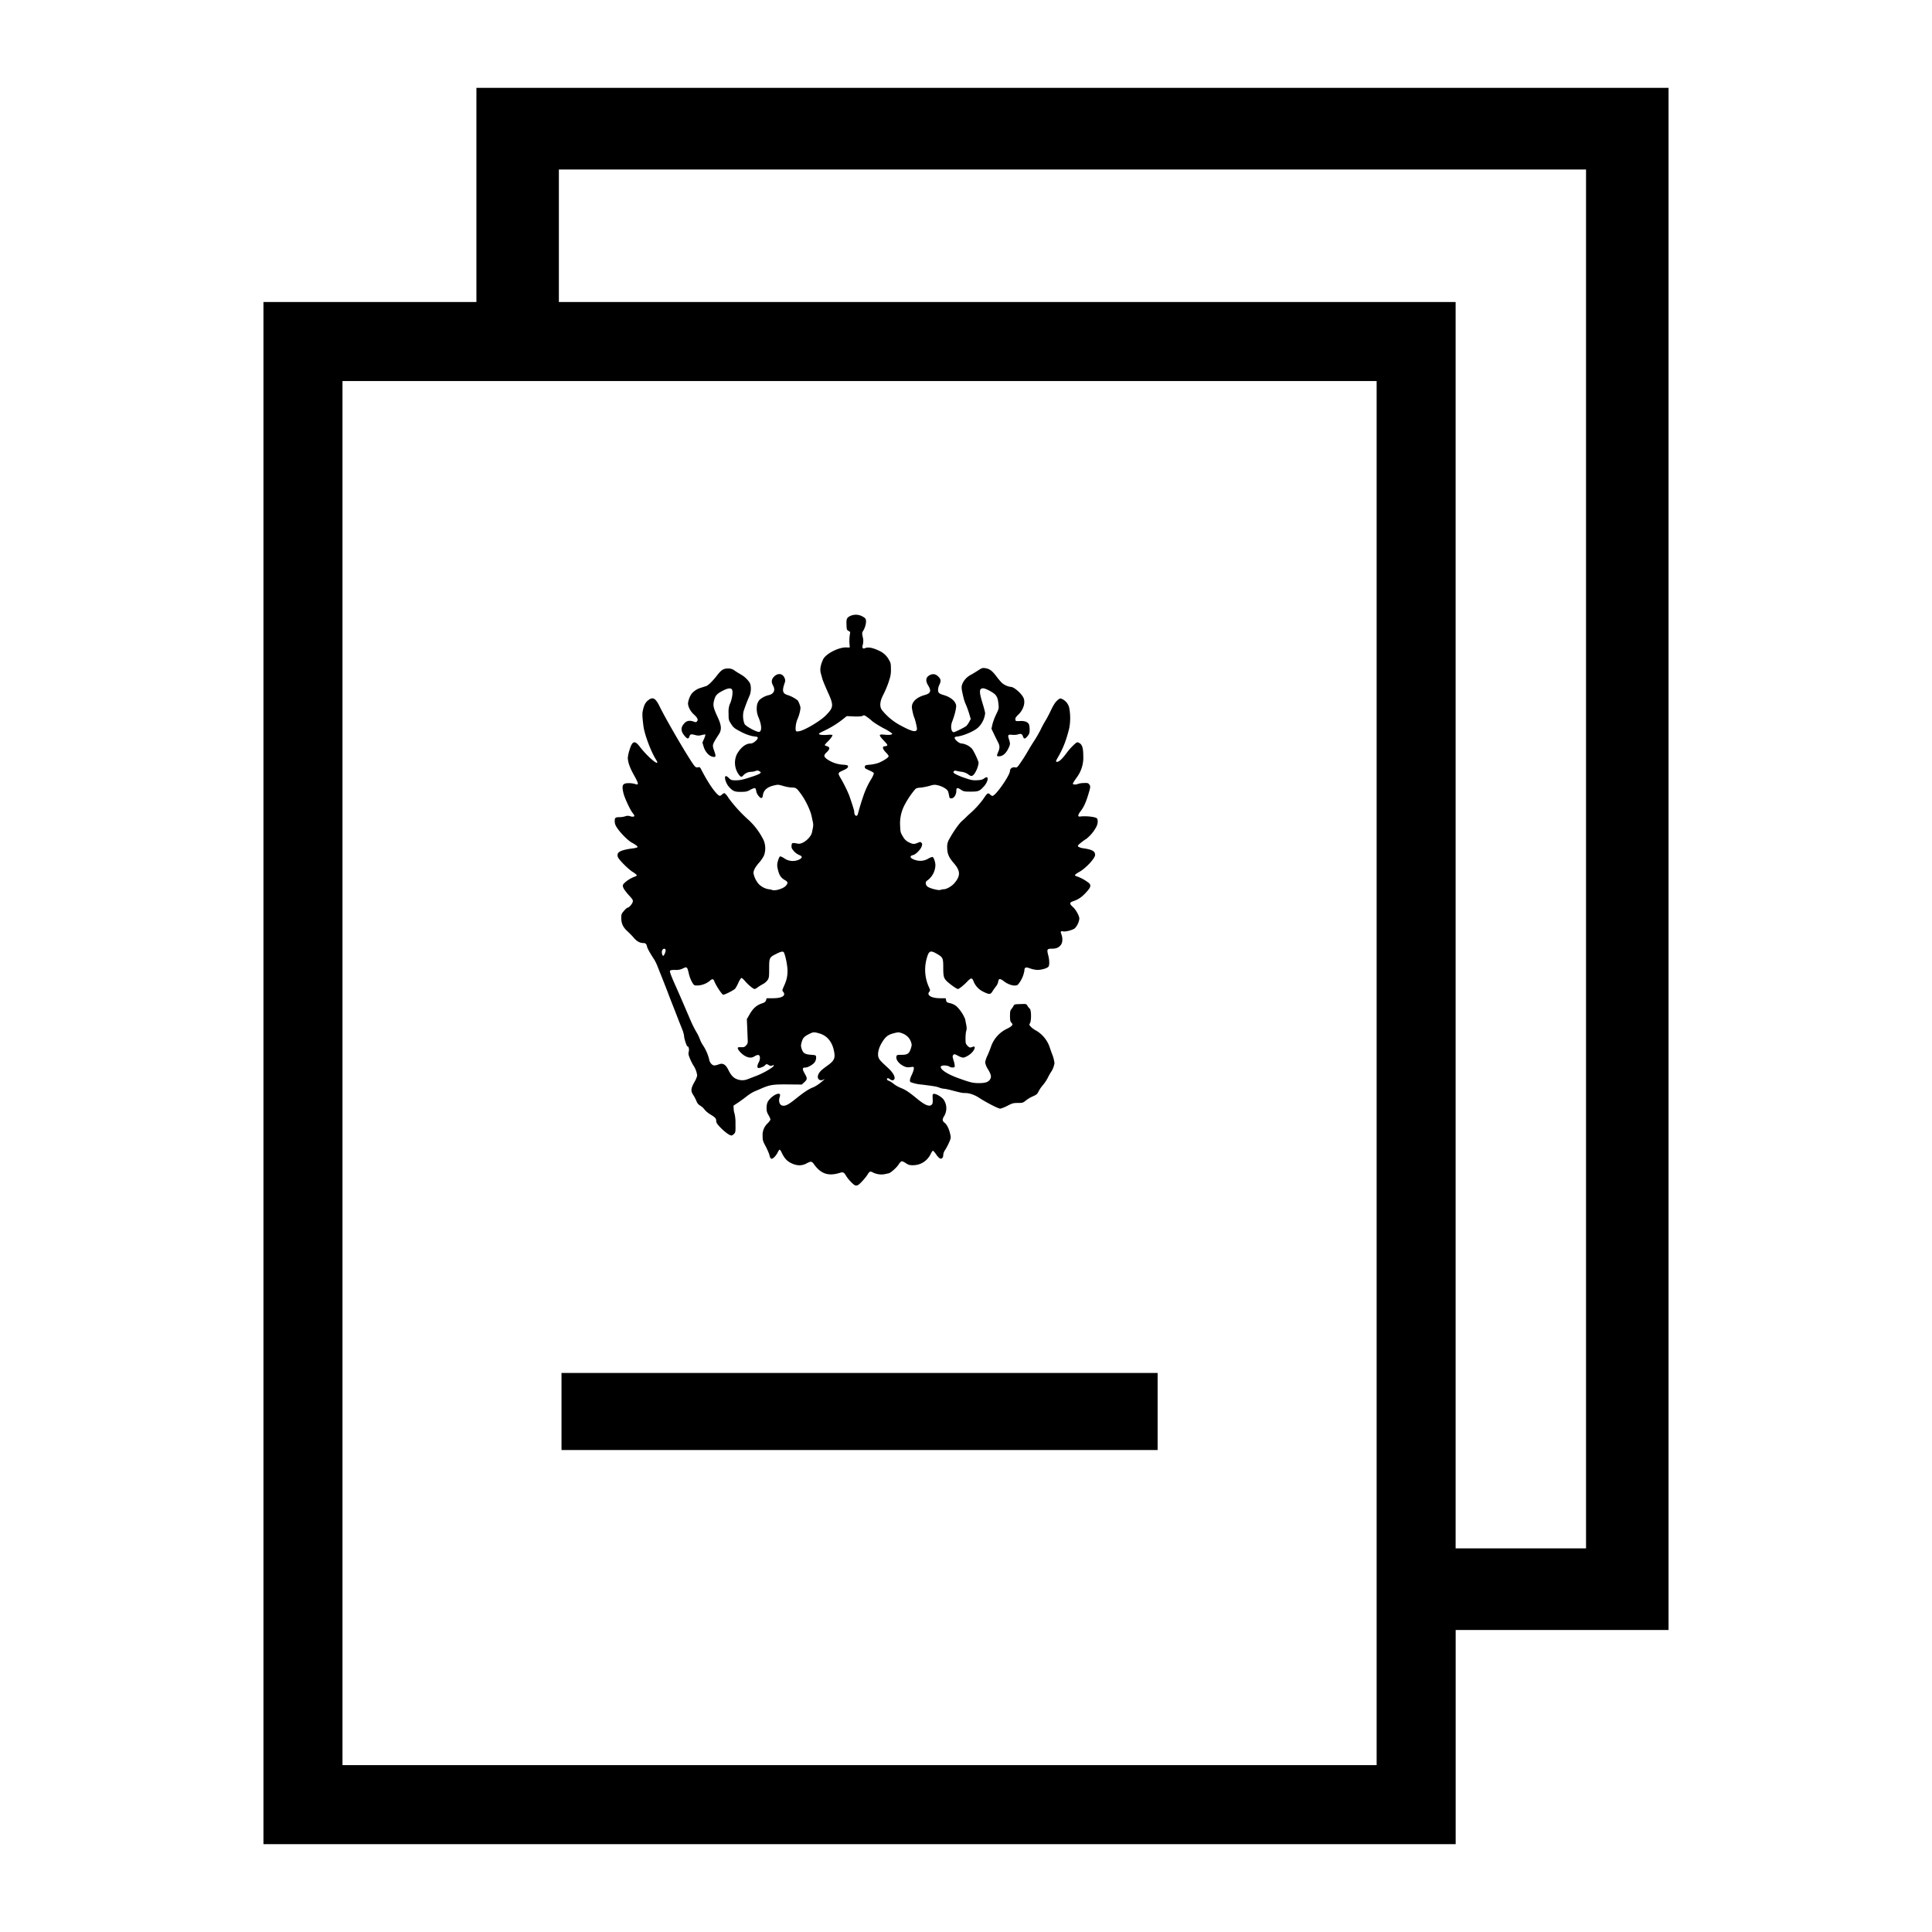
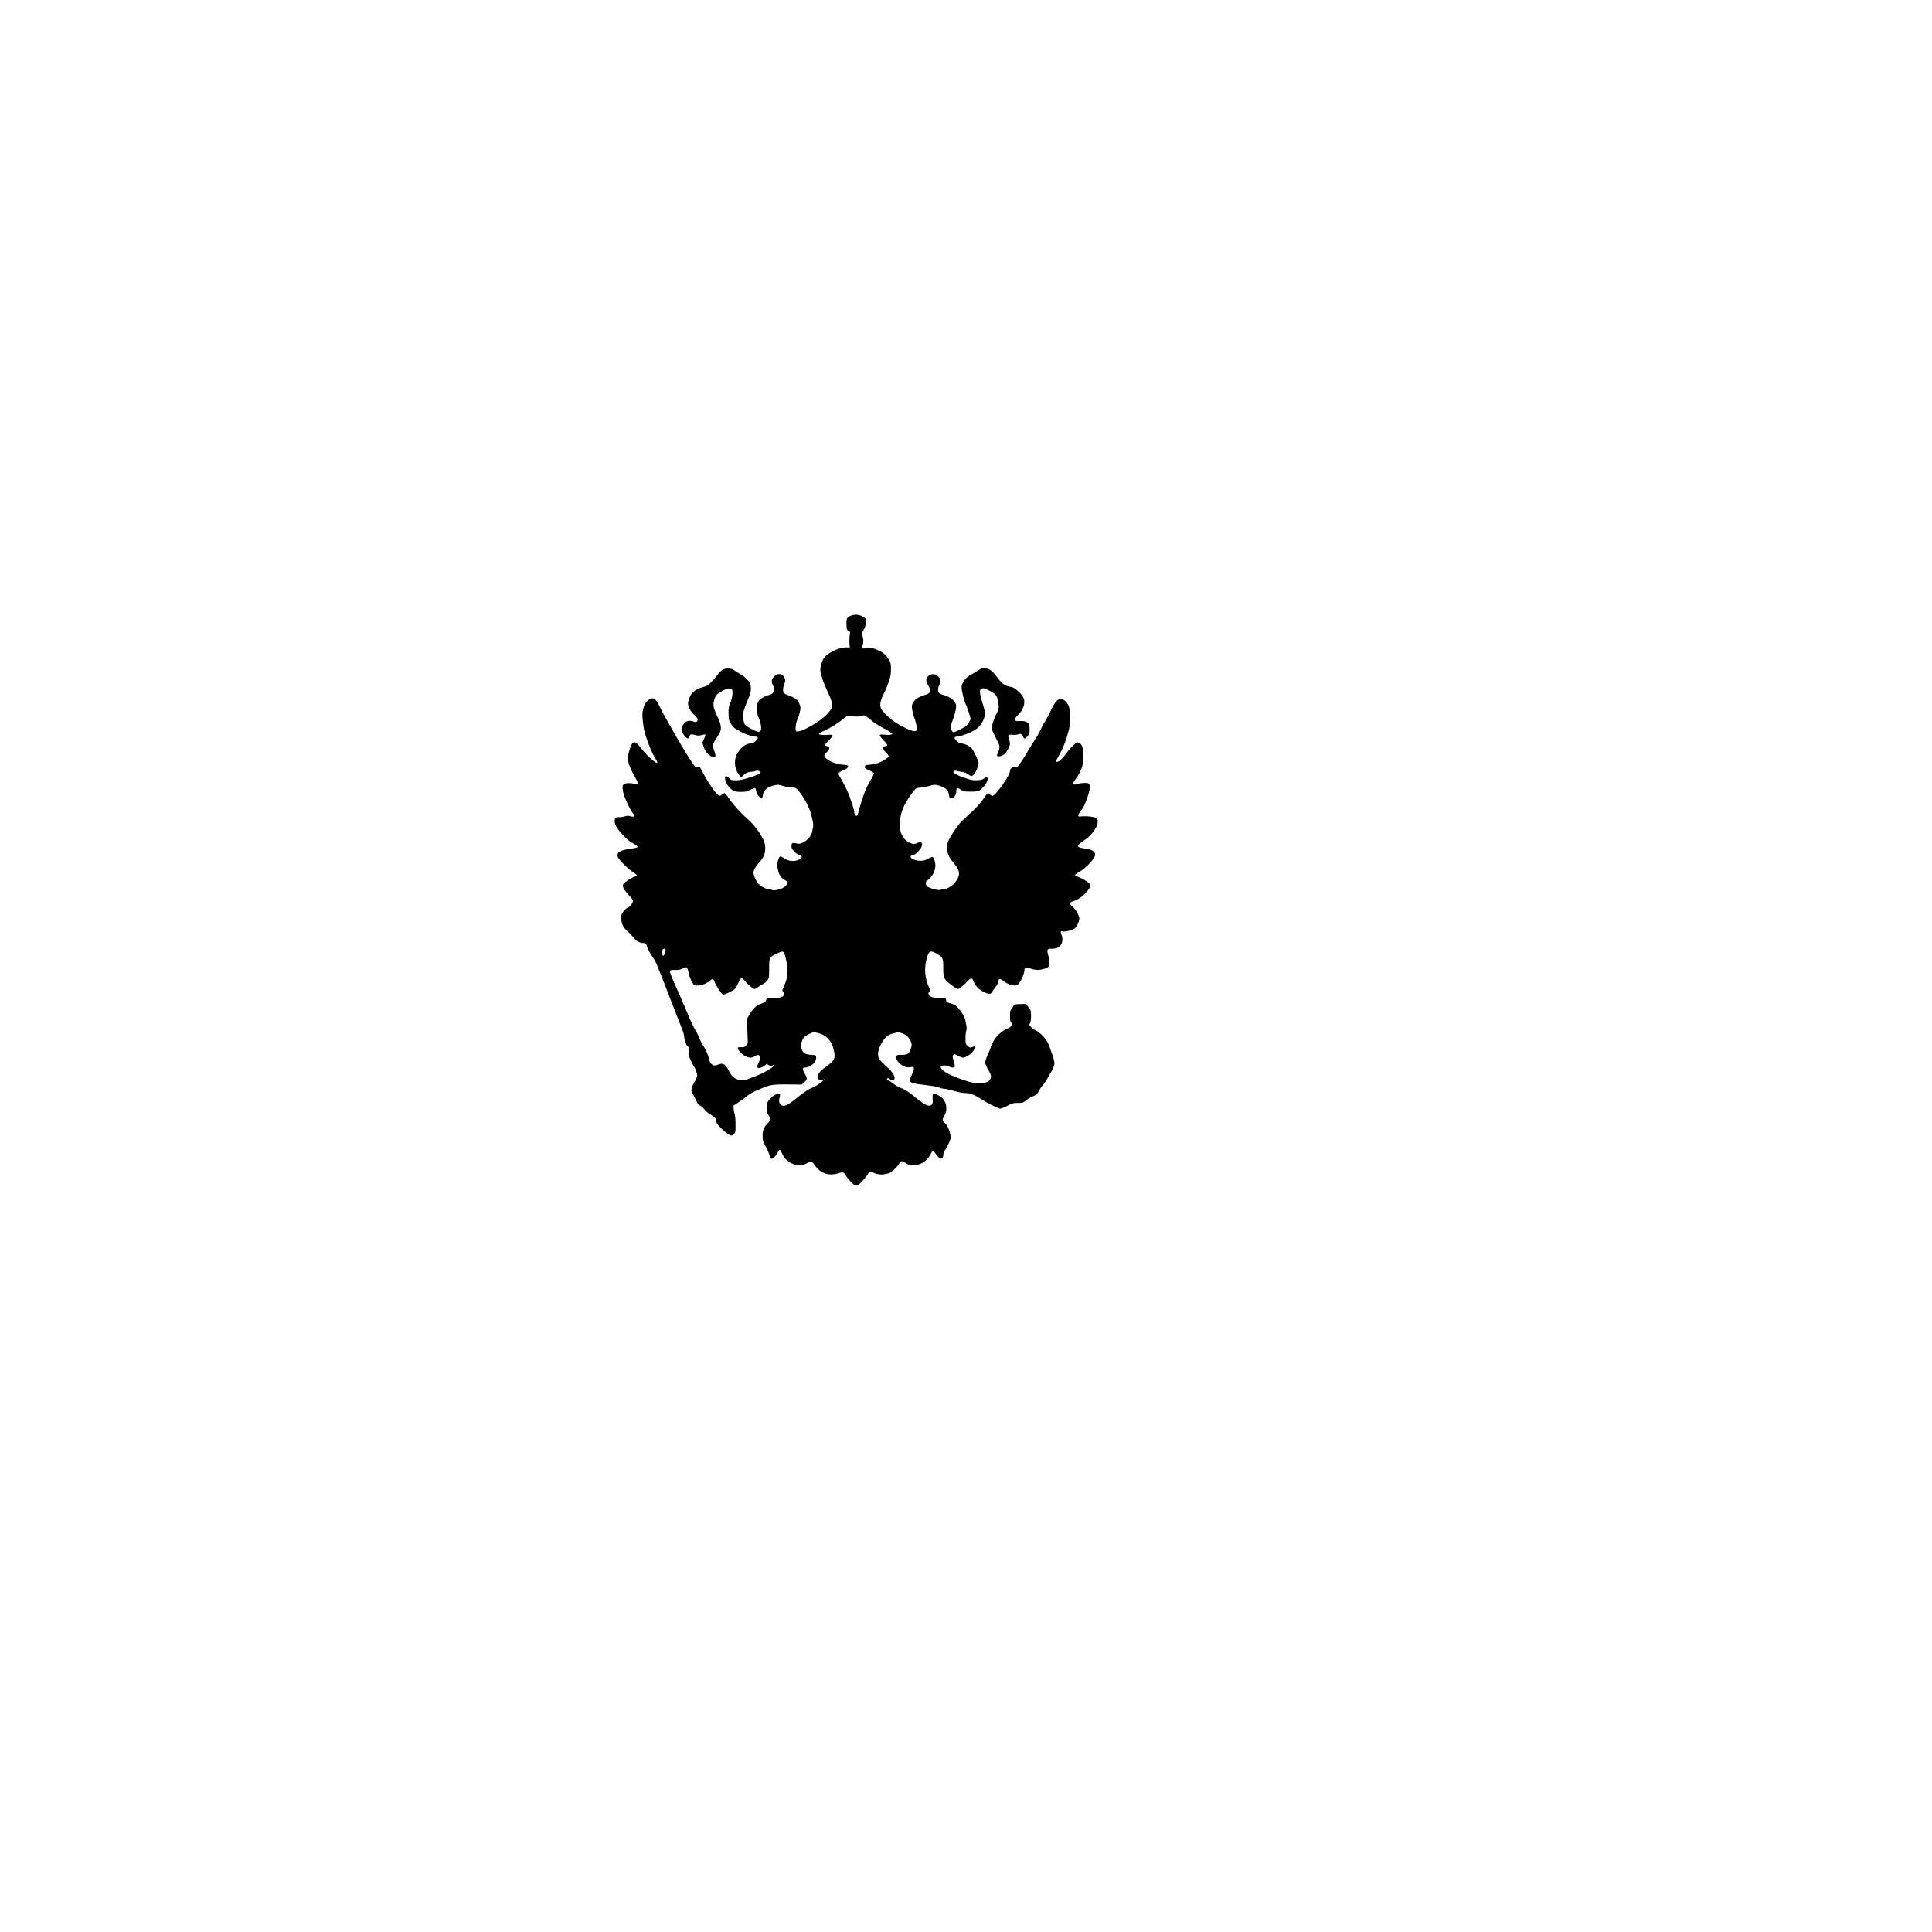
<svg xmlns="http://www.w3.org/2000/svg" width="44" height="44" viewBox="0 0 44 44" fill="currentColor" color="#000000">
  <path fill-rule="evenodd" clip-rule="evenodd" d="M19.346 14.037c-.065.04-.073.065-.067.206.004.096.008.105.047.126.038.02.041.027.03.072a1.01 1.01 0 00-.005.269c.007.039.005.04-.07.035-.174-.01-.472.142-.534.27-.06.128-.078.23-.054.317l.033.119c.01.04.065.173.12.296.146.32.143.36-.038.545-.124.128-.487.343-.608.361-.067.01-.07.009-.08-.034a.576.576 0 01.053-.266.913.913 0 00.045-.148c.017-.08.016-.099-.007-.16a.503.503 0 00-.042-.092.747.747 0 00-.238-.126c-.107-.034-.122-.095-.065-.26.021-.06.022-.075.003-.123-.041-.107-.152-.124-.239-.036-.063.065-.069.124-.022.21.056.103.012.19-.105.214a.497.497 0 00-.212.113.355.355 0 00-.047.095.498.498 0 00.034.305c.069.17.075.302.015.323-.045.015-.302-.121-.336-.179a.502.502 0 01-.022-.291 3.71 3.71 0 01.137-.357c.04-.099.038-.243-.005-.303a.597.597 0 00-.194-.177 2.264 2.264 0 01-.14-.087.223.223 0 00-.154-.049c-.103 0-.15.03-.247.155-.107.137-.202.23-.253.246l-.131.042a.427.427 0 00-.201.137.508.508 0 00-.078.21c0 .08.053.182.131.254.086.077.107.124.073.16-.018.02-.031.022-.07.007-.093-.035-.162-.024-.216.035-.088.095-.087.178.002.285.064.077.091.08.112.016.018-.054.038-.058.14-.03.05.013.084.013.142-.002.041-.011.078-.016.082-.012a.302.302 0 01-.03.095l-.038.089.028.093c.042.136.143.234.24.234.039 0 .039-.032 0-.14-.048-.139-.05-.132.11-.381.064-.101.056-.2-.03-.384-.098-.214-.11-.265-.085-.37.029-.12.06-.158.186-.226.114-.061.188-.076.219-.042.037.04.012.224-.048.349a.517.517 0 00-.024.2c0 .14.003.156.045.223.061.1.081.117.232.196.125.066.24.103.342.112.064.006.06.044-.01.105-.042.036-.076.052-.111.052-.11 0-.228.095-.312.25a.458.458 0 00.057.471c.038.046.058.046.094.002a.246.246 0 01.175-.078.335.335 0 00.098-.018c.036-.014.058-.014.085 0 .07.034.041.06-.132.119-.237.079-.297.092-.406.092-.085 0-.102-.005-.147-.048a.21.21 0 00-.066-.049c-.056 0-.011.164.068.25.089.096.129.112.272.11.106 0 .139-.007.204-.043a.378.378 0 01.101-.043c.024 0 .029.009.044.084.011.057.079.142.112.142.02 0 .03-.017.037-.067.015-.107.094-.179.232-.214.11-.027.114-.027.228.006a.939.939 0 00.187.036c.108.002.116.008.217.143.104.14.219.378.246.515l.03.14a.313.313 0 010 .112 4.973 4.973 0 00-.021.105c-.023.127-.213.284-.32.264-.133-.025-.142-.022-.147.043-.004.05.004.07.052.126a.354.354 0 00.117.087c.085.032.084.067-.001.108a.34.34 0 01-.334-.03c-.041-.029-.085-.048-.097-.043-.012.005-.033.05-.046.1a.298.298 0 00-.006.18c.032.149.071.208.174.265.063.034.062.074 0 .134-.065.06-.24.11-.3.085a.261.261 0 00-.08-.017.417.417 0 01-.225-.117.518.518 0 01-.121-.25c0-.064.039-.137.127-.237a.762.762 0 00.113-.166.483.483 0 00-.008-.345 1.568 1.568 0 00-.34-.46 3.3 3.3 0 01-.46-.503.38.38 0 00-.09-.11c-.012-.002-.038.01-.057.029-.044.041-.059.041-.106-.004-.098-.093-.239-.31-.374-.574-.022-.043-.032-.048-.07-.04-.033.007-.05 0-.076-.029-.097-.11-.64-1.036-.792-1.348-.093-.193-.154-.232-.252-.16-.07.052-.1.103-.128.214-.023.096-.023.136.006.378.023.19.169.582.285.766.129.204-.172-.035-.369-.293-.113-.148-.169-.13-.231.073a.923.923 0 00-.04.178c0 .101.046.232.143.404.108.194.112.23.02.196a.513.513 0 00-.142-.018c-.142 0-.164.043-.12.23.027.109.15.373.205.443.024.029.043.059.043.067 0 .025-.041.031-.095.013a.158.158 0 00-.111.001.457.457 0 01-.116.02c-.11 0-.125.01-.125.089 0 .051.012.09.047.145.073.116.248.294.34.345.105.058.145.09.13.107a.333.333 0 01-.104.025c-.235.032-.332.069-.347.133a.112.112 0 00.016.084c.05.08.231.258.328.32.054.033.095.069.092.078-.002.01-.024.023-.048.03a.693.693 0 00-.25.16c-.025.037-.026.046-.006.096.012.03.067.104.122.164.088.095.1.114.09.153-.01.048-.085.133-.118.133-.01 0-.048.032-.081.072-.057.066-.062.08-.062.16 0 .128.04.215.144.308.048.044.113.111.145.15.065.076.136.115.21.115.054 0 .073.019.088.083.009.041.069.149.155.28.024.035.062.111.084.169.023.058.06.154.085.213.093.236.13.33.162.415.033.089.076.198.16.411l.075.194.077.194a.64.64 0 01.046.16c0 .054.058.234.076.234.028 0 .044.065.03.121-.012.049-.008.072.03.164.025.06.062.13.081.158a.53.53 0 01.081.222.52.52 0 01-.06.142c-.084.15-.09.207-.034.293a.982.982 0 01.076.143.19.19 0 00.088.108.362.362 0 01.097.087c.022.031.079.08.126.108.118.072.14.094.14.151 0 .039.018.069.088.143.099.104.216.19.258.19.015 0 .043-.017.061-.037.033-.035.035-.049.032-.23a.933.933 0 00-.02-.228.353.353 0 01-.021-.11l-.004-.075.097-.064c.053-.035.144-.101.201-.146a.977.977 0 01.172-.11l.141-.06c.214-.095.277-.105.621-.103l.323.003.046-.042c.083-.075.085-.095.024-.202-.062-.108-.06-.143.007-.143s.19-.073.225-.133a.204.204 0 00.025-.1c-.004-.049-.004-.049-.117-.058-.139-.01-.181-.038-.212-.134-.02-.064-.02-.082-.002-.149.028-.1.055-.13.163-.186.105-.053.117-.054.25-.015.16.048.271.175.317.364.045.188.023.248-.137.363-.142.103-.18.139-.209.199-.046.095.02.168.112.124.047-.023.038-.014-.074.077a.767.767 0 01-.163.1c-.102.04-.203.107-.405.269-.17.136-.237.166-.307.14-.052-.02-.074-.102-.049-.177.01-.03.014-.063.01-.072-.036-.06-.227.06-.285.18a.376.376 0 00-.021.13c0 .069.01.103.045.163a.375.375 0 01.044.097c0 .01-.027.049-.06.084a.361.361 0 00-.119.29c0 .1.006.12.07.239.038.072.077.163.087.203.01.047.026.074.043.078.034.007.107-.067.145-.146.016-.034.035-.06.043-.06.008 0 .027.026.043.06.063.132.117.194.215.244.127.065.245.068.353.01.098-.054.123-.052.17.016.157.222.33.28.593.197.07-.022.092-.011.137.065.049.084.172.212.214.223a.093.093 0 00.069-.015c.055-.04.173-.172.212-.24.038-.064.062-.073.114-.043a.435.435 0 00.26.043l.104-.022c.046-.01.179-.128.226-.201a.225.225 0 01.064-.072c.014-.005.056.012.096.04.06.04.087.049.162.049.18 0 .329-.094.411-.261a.27.27 0 01.044-.069c.008-.005.04.03.074.078a.335.335 0 00.09.099c.044.014.075-.02.075-.08 0-.033.017-.078.047-.122a1.26 1.26 0 00.088-.168c.04-.094.042-.101.023-.186-.026-.12-.074-.216-.128-.258-.054-.042-.056-.077-.008-.154a.347.347 0 00-.017-.378c-.046-.06-.173-.133-.219-.126-.03.005-.032.013-.027.111.004.083 0 .113-.02.133-.051.056-.152.017-.331-.13-.181-.15-.272-.21-.377-.25a.734.734 0 01-.166-.096.409.409 0 00-.108-.067c-.021-.006-.039-.021-.039-.034 0-.03.031-.031.068 0 .047.037.094.03.105-.017.012-.051-.046-.145-.147-.239-.176-.161-.204-.193-.22-.247-.025-.08.005-.209.075-.325.083-.139.142-.186.272-.219.106-.027.116-.027.19 0 .099.035.17.103.202.192.023.066.023.076 0 .152-.037.119-.077.147-.211.147-.105 0-.11.002-.119.04-.016.07.06.168.172.22a.22.22 0 00.145.02c.078-.01.08-.01.08.033 0 .023-.02.086-.045.138-.048.102-.056.152-.028.171a.936.936 0 00.259.056c.287.037.331.044.395.069a.399.399 0 00.107.026c.023 0 .096.015.164.033.222.058.25.064.319.064.095 0 .21.04.313.107.162.106.437.248.481.248.024 0 .1-.03.168-.065.11-.058.134-.064.237-.064.107 0 .118-.004.182-.056a.726.726 0 01.148-.09c.097-.042.111-.054.146-.127a.813.813 0 01.097-.138.897.897 0 00.107-.161c.022-.045.054-.103.073-.13a.498.498 0 00.08-.206.826.826 0 00-.06-.22 5.407 5.407 0 01-.053-.153.702.702 0 00-.303-.366.463.463 0 01-.116-.082c-.045-.047-.047-.052-.026-.087.034-.056.031-.302-.004-.33a.292.292 0 01-.053-.066c-.026-.045-.028-.045-.163-.04-.126.003-.138.007-.154.04a.38.38 0 01-.049.074c-.026.03-.032.057-.032.156 0 .1.006.125.033.156.03.035.03.038.006.068a.374.374 0 01-.103.066.709.709 0 00-.37.413c-.016.05-.053.14-.08.201a.551.551 0 00-.052.156.44.44 0 00.067.158c.071.12.081.171.043.23-.039.06-.11.083-.255.082-.135 0-.195-.015-.466-.113-.252-.09-.42-.202-.398-.264.012-.033.137-.033.19-.001.047.03.117.03.127.002a.416.416 0 00-.024-.13c-.03-.1-.03-.111-.009-.135.022-.024.03-.022.107.018a.395.395 0 00.11.043c.053 0 .157-.06.213-.122.063-.07.078-.144.027-.128l-.06.018c-.02.006-.044-.006-.075-.04-.041-.044-.044-.056-.044-.167 0-.066.007-.143.017-.172.012-.04.012-.075-.002-.143l-.024-.124a.872.872 0 00-.196-.292.378.378 0 00-.146-.07c-.074-.017-.084-.024-.091-.066l-.01-.047h-.128c-.196 0-.311-.069-.246-.146.026-.032.025-.035-.015-.124a.952.952 0 01-.054-.592c.055-.222.085-.24.242-.15.138.08.146.097.146.317 0 .209.012.247.106.33.08.07.204.155.228.155.026 0 .133-.086.219-.176.08-.084.107-.084.138.004a.445.445 0 00.23.238c.128.063.155.061.2-.013.021-.033.056-.082.077-.109a.262.262 0 00.048-.088c.015-.073.02-.081.047-.081.015 0 .05.019.08.042.112.092.273.132.328.083a.668.668 0 00.147-.319c0-.076.031-.087.13-.05a.562.562 0 00.167.034c.102 0 .236-.042.255-.08.022-.045.018-.15-.01-.257-.034-.132-.026-.146.084-.146.101 0 .16-.026.207-.09.038-.052.042-.154.01-.236-.026-.067-.018-.08.043-.068.056.011.21-.03.262-.07a.384.384 0 00.103-.219c.001-.064-.08-.21-.15-.27-.076-.067-.075-.1.006-.127.12-.04.2-.095.292-.195.11-.119.124-.16.076-.216a.969.969 0 00-.287-.159c-.06-.016-.044-.04.066-.101.145-.081.356-.308.356-.384 0-.086-.064-.122-.267-.152a.282.282 0 01-.116-.037c-.018-.02-.01-.032.058-.088.044-.035.1-.076.126-.09a.86.86 0 00.214-.25c.045-.074.058-.164.03-.212-.022-.037-.25-.065-.387-.046-.059.008-.053-.038.015-.125.067-.087.117-.195.17-.37.054-.177.056-.193.024-.235-.025-.034-.038-.037-.13-.033a.443.443 0 00-.127.02c-.036.02-.117.018-.117-.004 0-.01.037-.07.082-.133a.758.758 0 00.156-.5c-.001-.184-.025-.26-.093-.296-.036-.018-.047-.018-.076.002a1.343 1.343 0 00-.218.237c-.086.114-.148.175-.19.187-.056.016-.056-.004-.003-.094.12-.207.192-.389.261-.67a1.27 1.27 0 00-.001-.462.3.3 0 00-.154-.197c-.044-.02-.054-.02-.085.002-.066.047-.113.114-.181.259-.038.08-.093.185-.124.234-.03.048-.077.135-.104.193a2.616 2.616 0 01-.148.258 4.777 4.777 0 00-.151.246 3.444 3.444 0 01-.146.232c-.092.135-.095.138-.146.129-.055-.01-.11.029-.11.078 0 .103-.327.572-.4.572-.012 0-.037-.015-.055-.033-.042-.043-.062-.032-.132.073-.072.108-.198.25-.307.346a1.86 1.86 0 00-.104.097 1.589 1.589 0 01-.094.087c-.07.062-.199.245-.29.412a.325.325 0 00-.048.198c0 .134.036.22.149.35.154.178.158.287.017.455-.06.071-.18.141-.244.141a.242.242 0 00-.076.015c-.04.017-.231-.031-.29-.072-.05-.036-.06-.104-.02-.135a.445.445 0 00.195-.357c0-.063-.034-.166-.06-.184-.01-.006-.053.008-.097.032a.352.352 0 01-.28.041c-.134-.034-.171-.097-.071-.118.061-.014.174-.128.196-.2.015-.046.014-.06-.006-.08-.02-.023-.029-.023-.083 0-.082.036-.114.034-.205-.012a.293.293 0 01-.134-.131c-.054-.087-.057-.101-.063-.238a.904.904 0 01.116-.507 1.855 1.855 0 01.22-.323c.023-.03.047-.04.124-.045.052-.004.145-.022.208-.04.1-.03.122-.03.195-.013.097.023.201.084.224.13.009.017.02.062.027.1.01.06.014.067.054.067.058 0 .112-.084.112-.172 0-.075.024-.08.112-.02.053.035.076.039.216.039.175 0 .203-.011.302-.122.106-.119.113-.262.008-.182-.04.03-.072.04-.164.044-.1.005-.137-.002-.284-.053a1.474 1.474 0 01-.218-.091c-.041-.027-.046-.036-.03-.057a.044.044 0 01.05-.015c.017.006.073.017.125.024a.336.336 0 01.15.056c.07.053.09.052.14-.004a.58.58 0 00.1-.253c0-.042-.11-.277-.154-.328a.4.4 0 00-.224-.115c-.035 0-.07-.016-.112-.052-.07-.06-.074-.1-.01-.105.144-.013.406-.125.492-.21a.527.527 0 00.157-.322c0-.02-.027-.124-.06-.231-.082-.268-.078-.337.018-.337.052 0 .231.096.276.148.042.05.058.097.07.215.01.093.008.103-.055.234a1.306 1.306 0 00-.085.23l-.02.095.055.115c.03.063.071.147.092.186.044.086.046.132.007.225s-.038.1.016.1c.087 0 .163-.066.22-.19.038-.08.04-.102.009-.196-.033-.101-.024-.114.072-.103.046.005.104 0 .133-.01.066-.023.095-.01.114.048.02.063.049.06.105-.01.04-.049.046-.069.046-.146a.383.383 0 00-.015-.12c-.028-.056-.097-.082-.205-.076-.097.005-.1.003-.105-.036-.004-.031.01-.055.07-.112.12-.114.168-.29.108-.395-.058-.103-.214-.234-.278-.234a.393.393 0 01-.208-.093 1.499 1.499 0 01-.112-.132c-.11-.147-.166-.188-.272-.203-.054-.008-.075-.001-.153.05-.049.032-.12.076-.158.097a.429.429 0 00-.192.186c-.034.07-.036.112-.013.22.032.149.049.206.084.284.02.044.052.134.072.2l.036.122-.036.066a.47.47 0 01-.063.091c-.03.028-.26.143-.286.143-.06 0-.081-.13-.039-.238.06-.152.102-.33.09-.38-.023-.099-.132-.185-.29-.23-.046-.012-.092-.035-.103-.05-.027-.038-.022-.11.012-.181.042-.09.037-.126-.024-.188-.06-.06-.126-.07-.2-.03-.086.049-.096.126-.03.234.076.123.056.179-.076.216-.185.05-.296.154-.296.274 0 .048.036.204.057.247.008.016.027.082.041.146.023.104.024.12.004.142-.034.036-.133.006-.33-.1a1.352 1.352 0 01-.454-.367c-.057-.079-.047-.195.027-.34a2.128 2.128 0 00.148-.367.634.634 0 00.03-.222c0-.124-.005-.146-.043-.21a.46.46 0 00-.218-.207c-.141-.069-.252-.092-.316-.067-.044.017-.055.017-.066-.001a.063.063 0 01-.005-.046.349.349 0 00.006-.205c-.016-.074-.016-.094 0-.123a.458.458 0 00.075-.215c0-.075-.006-.085-.085-.13a.308.308 0 00-.292 0zm.392 2.286c.029.019.083.061.12.095.036.033.155.108.264.167a1.1 1.1 0 01.198.122c0 .027-.063.036-.174.025-.14-.014-.142.002-.017.136.076.08.09.101.071.114a.119.119 0 01-.056.015c-.058 0-.042.068.034.142.044.043.064.075.058.091-.011.031-.138.11-.237.147a.854.854 0 01-.186.038c-.101.009-.112.013-.117.046-.004.028.007.041.049.06l.105.049c.029.013.052.034.052.047a.65.65 0 01-.07.142 1.856 1.856 0 00-.163.349 5.979 5.979 0 00-.13.424c-.018.083-.084.05-.084-.041 0-.03-.035-.144-.114-.373a3.216 3.216 0 00-.202-.406c-.055-.09-.053-.114.014-.144.134-.061.16-.08.16-.111 0-.029-.012-.033-.119-.042a.711.711 0 01-.357-.124c-.081-.061-.083-.09-.009-.16.076-.07.077-.117.005-.137-.027-.007-.049-.02-.049-.027 0-.008.03-.042.065-.076.068-.066.12-.14.107-.154a.446.446 0 00-.119 0c-.11.007-.187-.003-.187-.026 0-.007.046-.033.1-.059a2.21 2.21 0 00.43-.26l.104-.083.156.007c.09.005.172 0 .194-.009.05-.022.045-.023.104.016zm-4.58 5.309c.01.028-.032.135-.053.135-.017 0-.032-.04-.032-.087 0-.064.066-.102.085-.048zm2.702.075c.037.094.075.296.075.402 0 .13-.02.217-.083.354-.04.089-.041.094-.016.124.072.086-.024.147-.231.147h-.144l-.015.045c-.012.037-.03.052-.1.075-.116.04-.195.11-.271.242l-.066.113.009.21.011.278c.003.055-.004.076-.037.112-.035.037-.052.043-.115.04-.057-.002-.075.002-.075.02 0 .04.09.138.166.18.087.047.153.049.22.005.027-.018.064-.03.082-.028.045.007.05.094.01.168-.032.058-.04.111-.019.125.023.016.126-.02.16-.056.036-.035.037-.035.086-.007.04.023.056.025.082.01.026-.014.033-.014.033.002 0 .034-.227.169-.39.231l-.19.073a.328.328 0 01-.258.006c-.081-.03-.137-.09-.197-.213-.061-.124-.124-.16-.217-.125a.372.372 0 01-.098.025c-.054 0-.11-.064-.121-.137a1.036 1.036 0 00-.146-.33.617.617 0 01-.066-.132.958.958 0 00-.08-.163 2.553 2.553 0 01-.128-.255l-.155-.361c-.049-.115-.143-.33-.209-.477-.073-.163-.116-.278-.11-.294.007-.021.031-.027.12-.027a.34.34 0 00.18-.035c.085-.044.096-.034.13.117a.792.792 0 00.072.193c.047.079.048.08.124.08a.474.474 0 00.28-.104c.06-.055.083-.052.108.014.04.101.173.3.201.3.04 0 .245-.106.273-.14a.882.882 0 00.07-.13.483.483 0 01.064-.11c.01-.008.042.016.08.06.075.09.195.19.226.19a.167.167 0 00.068-.036 1 1 0 01.122-.076.32.32 0 00.109-.095c.03-.05.033-.074.033-.259 0-.245.006-.256.155-.331.129-.065.169-.07.188-.02z" />
-   <path fill-rule="evenodd" clip-rule="evenodd" d="M36.12 3.86H12.728v3.018H33.151v28.385h2.97V3.859zM10.85 2v4.878H6V42h27.152v-4.878H38V2H10.849zm20.503 6.678H7.8V40.2h23.552V8.678zm-4.988 22.59H12.788v1.756h13.576v-1.756z" />
</svg>